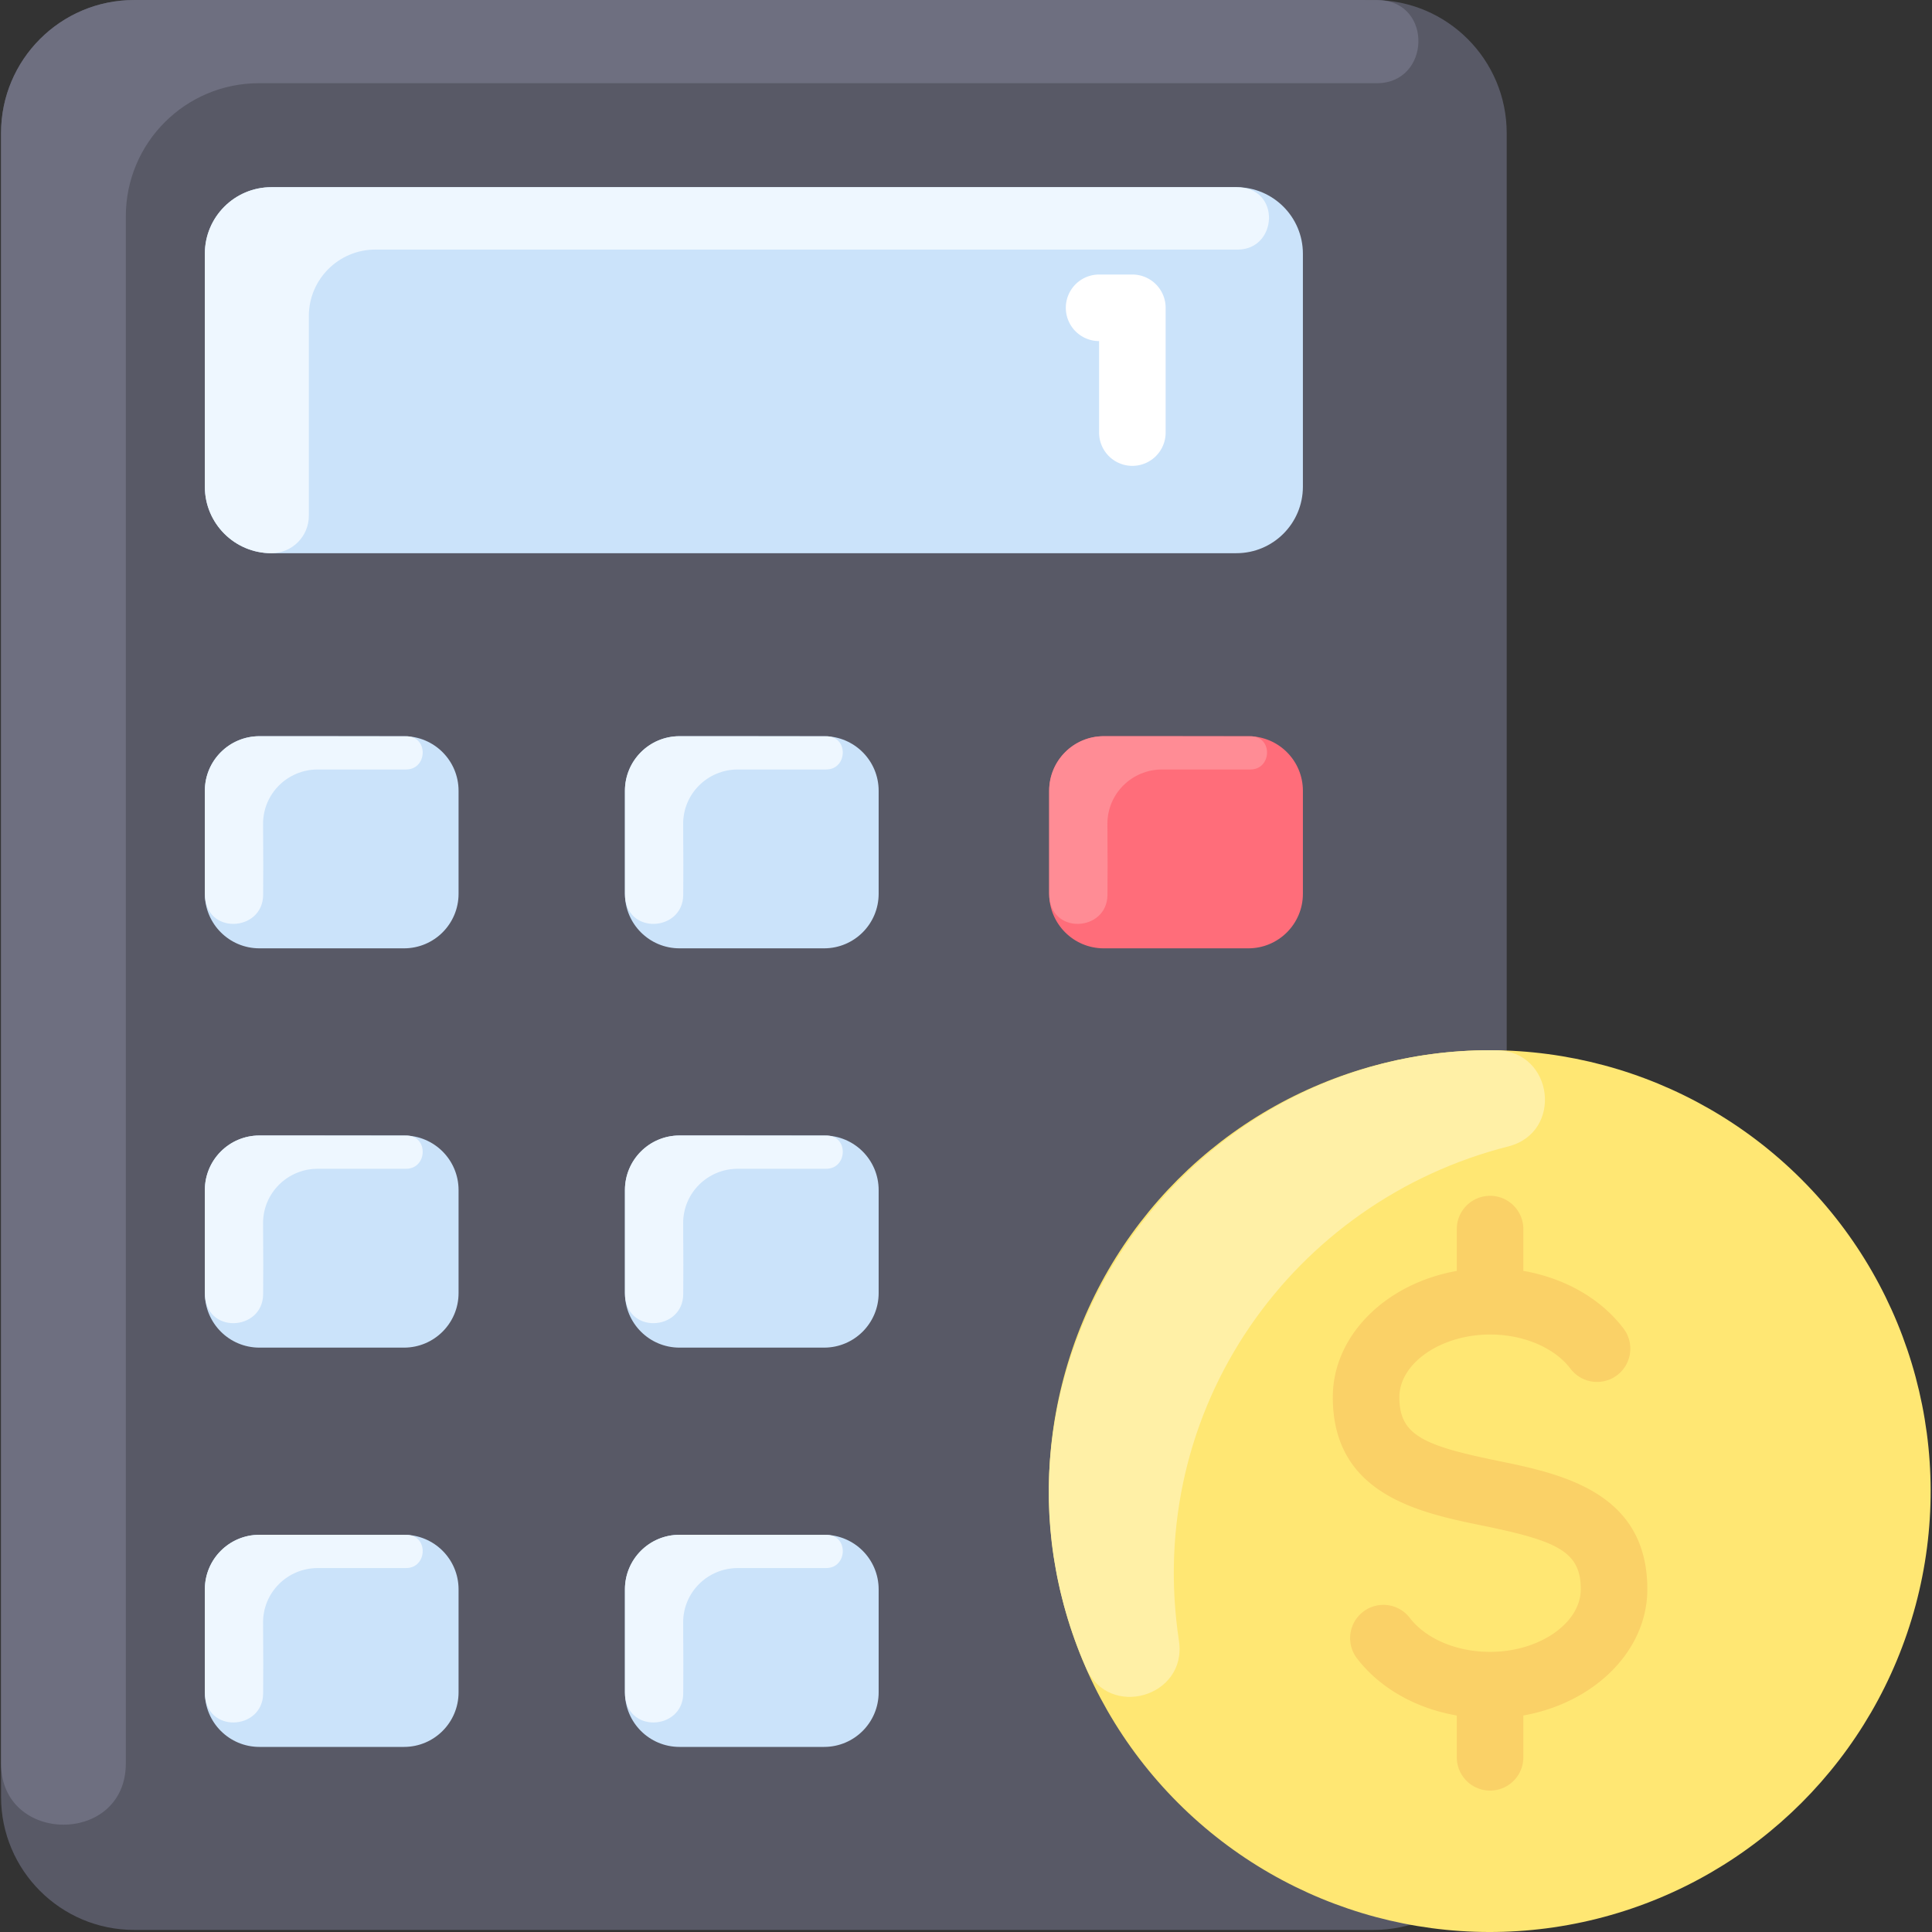
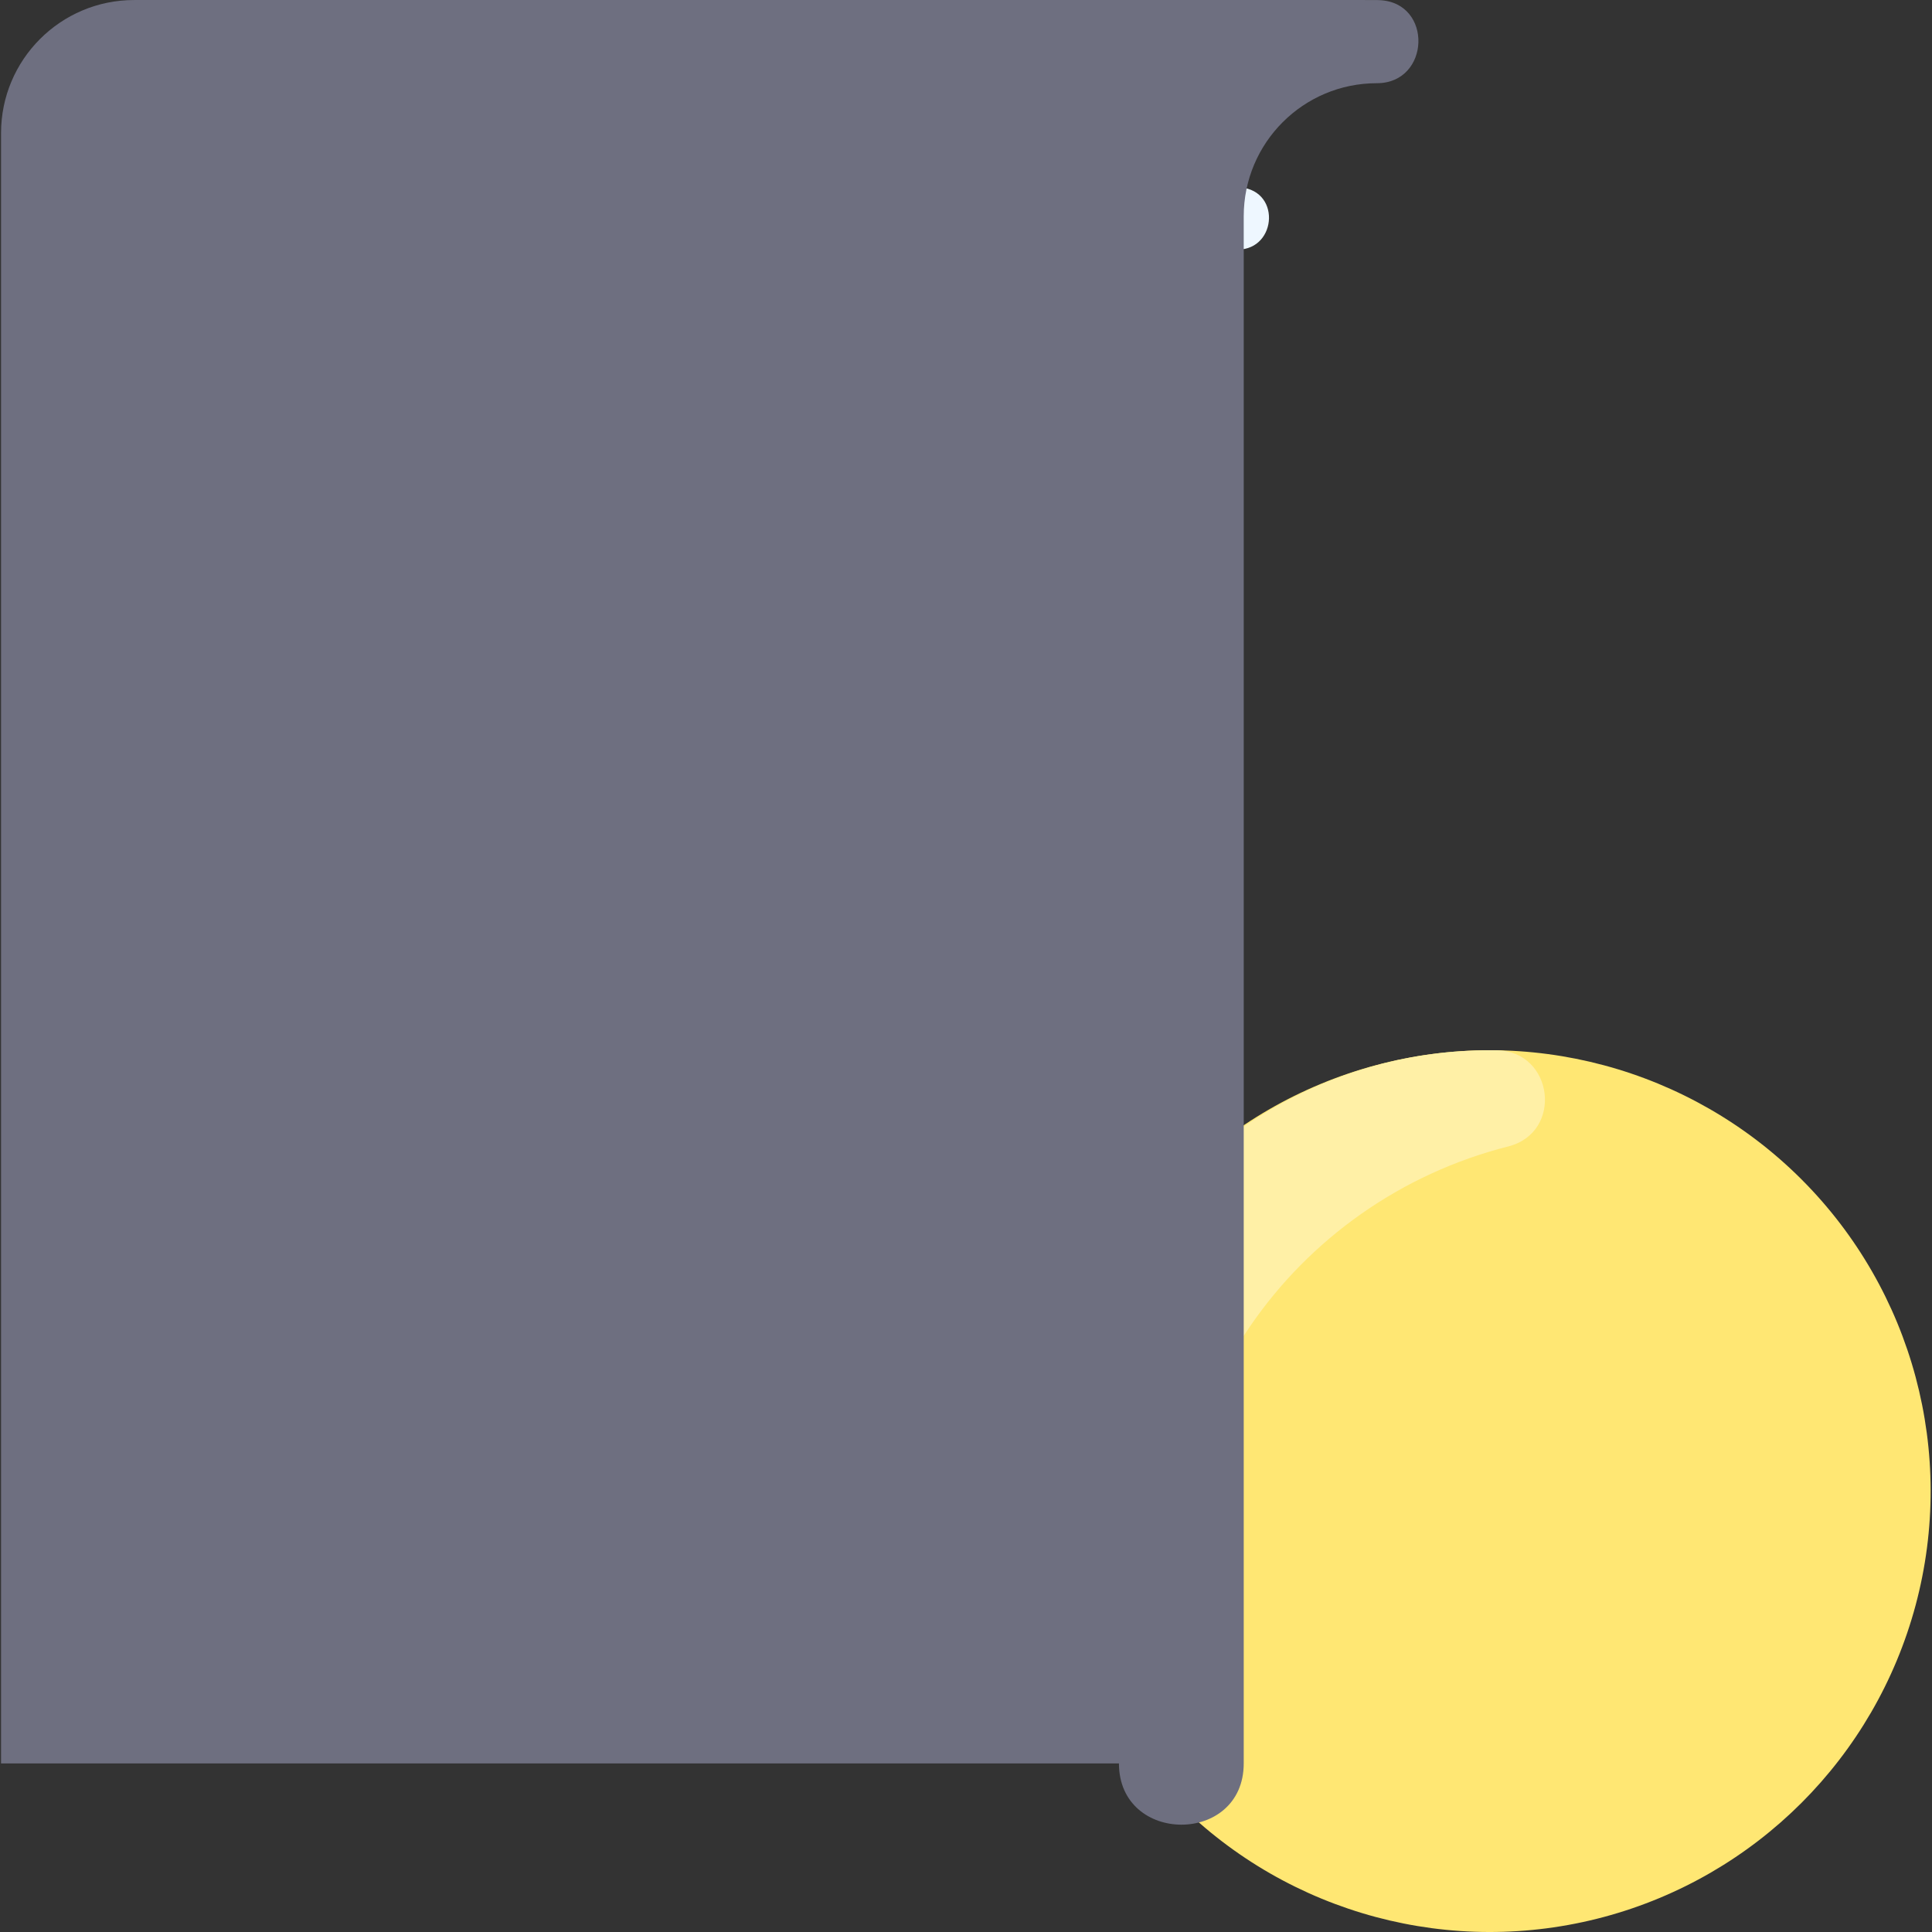
<svg xmlns="http://www.w3.org/2000/svg" version="1.1" width="512" height="512" x="0" y="0" viewBox="0 0 464.505 464.505" style="enable-background:new 0 0 512 512" xml:space="preserve" class="">
  <rect x="0" y="0" width="464.505" height="464.505" fill="#333333" stroke="none" />
  <g>
-     <path fill="#585966" d="M330.252.005h-298c-17.67 0-32 14.33-32 32v400c0 17.67 14.33 32 32 32h298c17.67 0 32-14.33 32-32v-400c0-17.67-14.33-32-32-32z" data-original="#585966" class="" />
-     <path fill="#FF6D7A" d="M313.252 190.125v24.76c0 7.25-5.87 13.12-13.12 13.12h-34.76c-7.25 0-13.12-5.87-13.12-13.12v-24.76c0-7.25 5.87-13.12 13.12-13.12h34.76c7.25 0 13.12 5.87 13.12 13.12z" data-original="#ff6d7a" />
    <g fill="#CBE3FA">
-       <path d="M211.252 190.125v24.76c0 7.25-5.87 13.12-13.12 13.12h-34.76c-7.25 0-13.12-5.87-13.12-13.12v-24.76c0-7.25 5.87-13.12 13.12-13.12h34.76c7.25 0 13.12 5.87 13.12 13.12zM211.252 286.125v24.76c0 7.25-5.87 13.12-13.12 13.12h-34.76c-7.25 0-13.12-5.87-13.12-13.12v-24.76c0-7.25 5.87-13.12 13.12-13.12h34.76c7.25 0 13.12 5.87 13.12 13.12zM211.252 382.125v24.76c0 7.25-5.87 13.12-13.12 13.12h-34.76c-7.25 0-13.12-5.87-13.12-13.12v-24.76c0-7.25 5.87-13.12 13.12-13.12h34.76c7.25 0 13.12 5.87 13.12 13.12zM110.252 382.125v24.76c0 7.25-5.87 13.12-13.12 13.12h-34.76c-7.25 0-13.12-5.87-13.12-13.12v-24.76c0-7.25 5.87-13.12 13.12-13.12h34.76c7.25 0 13.12 5.87 13.12 13.12zM110.252 286.125v24.76c0 7.25-5.87 13.12-13.12 13.12h-34.76c-7.25 0-13.12-5.87-13.12-13.12v-24.76c0-7.25 5.87-13.12 13.12-13.12h34.76c7.25 0 13.12 5.87 13.12 13.12zM110.252 190.125v24.76c0 7.25-5.87 13.12-13.12 13.12h-34.76c-7.25 0-13.12-5.87-13.12-13.12v-24.76c0-7.25 5.87-13.12 13.12-13.12h34.76c7.25 0 13.12 5.87 13.12 13.12zM313.252 61.005v56c0 8.84-7.16 16-16 16h-232c-8.84 0-16-7.16-16-16v-56c0-8.84 7.16-16 16-16h232c8.84 0 16 7.16 16 16z" fill="#CBE3FA" data-original="#cbe3fa" class="" />
-     </g>
+       </g>
    <path fill="#FFFFFF" d="M272.252 112.005a8 8 0 0 1-8-8v-22a8 8 0 0 1 0-16h8a8 8 0 0 1 8 8v30a8 8 0 0 1-8 8z" data-original="#ffffff" />
    <circle cx="358.252" cy="358.505" r="106" fill="#FFE773" transform="rotate(-45 358.214 358.596)" data-original="#ffe773" />
-     <path fill="#FAD167" d="M396.062 382.085c0-23.503-20.926-27.788-36.204-30.917-17.855-3.657-23.415-6.236-23.415-15.243 0-8.169 9.987-15.07 21.81-15.07 8.075 0 15.489 3.157 19.349 8.239a8 8 0 0 0 11.21 1.532 8 8 0 0 0 1.532-11.209c-5.489-7.227-14.17-12.133-24.091-13.862v-10.049a8 8 0 0 0-16 0v10.057c-17.018 3.025-29.81 15.487-29.81 30.363 0 23.503 20.926 27.788 36.204 30.917 17.855 3.657 23.415 6.236 23.415 15.243 0 8.169-9.987 15.07-21.81 15.07-8.075 0-15.489-3.157-19.349-8.239a8.001 8.001 0 0 0-12.742 9.677c5.489 7.227 14.17 12.133 24.091 13.862v10.049a8 8 0 0 0 16 0v-10.057c17.018-3.025 29.81-15.487 29.81-30.363z" data-original="#fad167" />
    <path fill="#FFF0A6" d="M283.451 394.502c2.041 13.482-16.878 18.965-22.347 6.475-31.163-71.172 23.194-149.57 98.737-148.46 13.702.201 16.075 19.748 2.792 23.116-51.647 13.093-87.662 62.838-79.182 118.869z" data-original="#fff0a6" />
    <path fill="#EEF7FF" d="M199.03 177.035c5.053.341 4.663 7.97-.402 7.97h-21.256c-7.25 0-13.167 5.87-13.12 13.12.05 7.715.059 13.123.016 17.05-.099 8.93-14.016 9.704-14.016-.29v-24.76c0-7.246 5.874-13.12 13.12-13.12 0 0 35.361.01 35.658.03z" data-original="#eef7ff" />
-     <path fill="#FF8C95" d="M301.03 177.035c5.053.341 4.663 7.97-.402 7.97h-21.256c-7.25 0-13.167 5.87-13.12 13.12.05 7.715.059 13.123.016 17.05-.099 8.93-14.016 9.704-14.016-.29v-24.76c0-7.246 5.874-13.12 13.12-13.12 0 0 35.361.01 35.658.03z" data-original="#ff8c95" />
    <path fill="#EEF7FF" d="M98.03 177.035c5.053.341 4.663 7.97-.402 7.97H76.372c-7.25 0-13.167 5.87-13.12 13.12.05 7.715.059 13.123.016 17.05-.099 8.93-14.016 9.704-14.016-.29v-24.76c0-7.246 5.874-13.12 13.12-13.12 0 0 35.361.01 35.658.03zM199.03 273.035c5.053.341 4.663 7.97-.402 7.97h-21.256c-7.25 0-13.167 5.87-13.12 13.12.05 7.715.059 13.123.016 17.05-.099 8.93-14.016 9.704-14.016-.29v-24.76c0-7.246 5.874-13.12 13.12-13.12 0 0 35.361.01 35.658.03zM98.03 273.035c5.053.341 4.663 7.97-.402 7.97H76.372c-7.25 0-13.167 5.87-13.12 13.12.05 7.715.059 13.123.016 17.05-.099 8.93-14.016 9.704-14.016-.29v-24.76c0-7.246 5.874-13.12 13.12-13.12 0 0 35.361.01 35.658.03zM199.03 369.035c5.053.341 4.663 7.97-.402 7.97h-21.256c-7.25 0-13.167 5.87-13.12 13.12.05 7.715.059 13.123.016 17.05-.099 8.93-14.016 9.704-14.016-.29v-24.76c0-7.246 5.874-13.12 13.12-13.12 0 0 35.361.01 35.658.03zM98.03 369.035c5.053.341 4.663 7.97-.402 7.97H76.372c-7.25 0-13.167 5.87-13.12 13.12.05 7.715.059 13.123.016 17.05-.099 8.93-14.016 9.704-14.016-.29v-24.76c0-7.246 5.874-13.12 13.12-13.12 0 0 35.361.01 35.658.03zM297.579 60.005H90.252c-8.84 0-16 7.16-15.999 16v47.999c.002 4.973-4.028 9.001-9.001 9.001-8.837 0-16-7.163-16-16v-56c0-8.837 7.163-16 16-16h232c10.872 0 9.947 15 .327 15z" data-original="#eef7ff" />
-     <path fill="#6E6F80" d="M.252 423.977V32.005c0-17.673 14.327-32 32-32C343.348.01 330.328-.024 331.684.036c12.882.567 12.235 19.969-.659 19.969H62.252c-17.673 0-32 14.327-32 32v371.972c0 19.67-30 19.594-30 0z" data-original="#6e6f80" />
+     <path fill="#6E6F80" d="M.252 423.977V32.005c0-17.673 14.327-32 32-32C343.348.01 330.328-.024 331.684.036c12.882.567 12.235 19.969-.659 19.969c-17.673 0-32 14.327-32 32v371.972c0 19.67-30 19.594-30 0z" data-original="#6e6f80" />
  </g>
</svg>